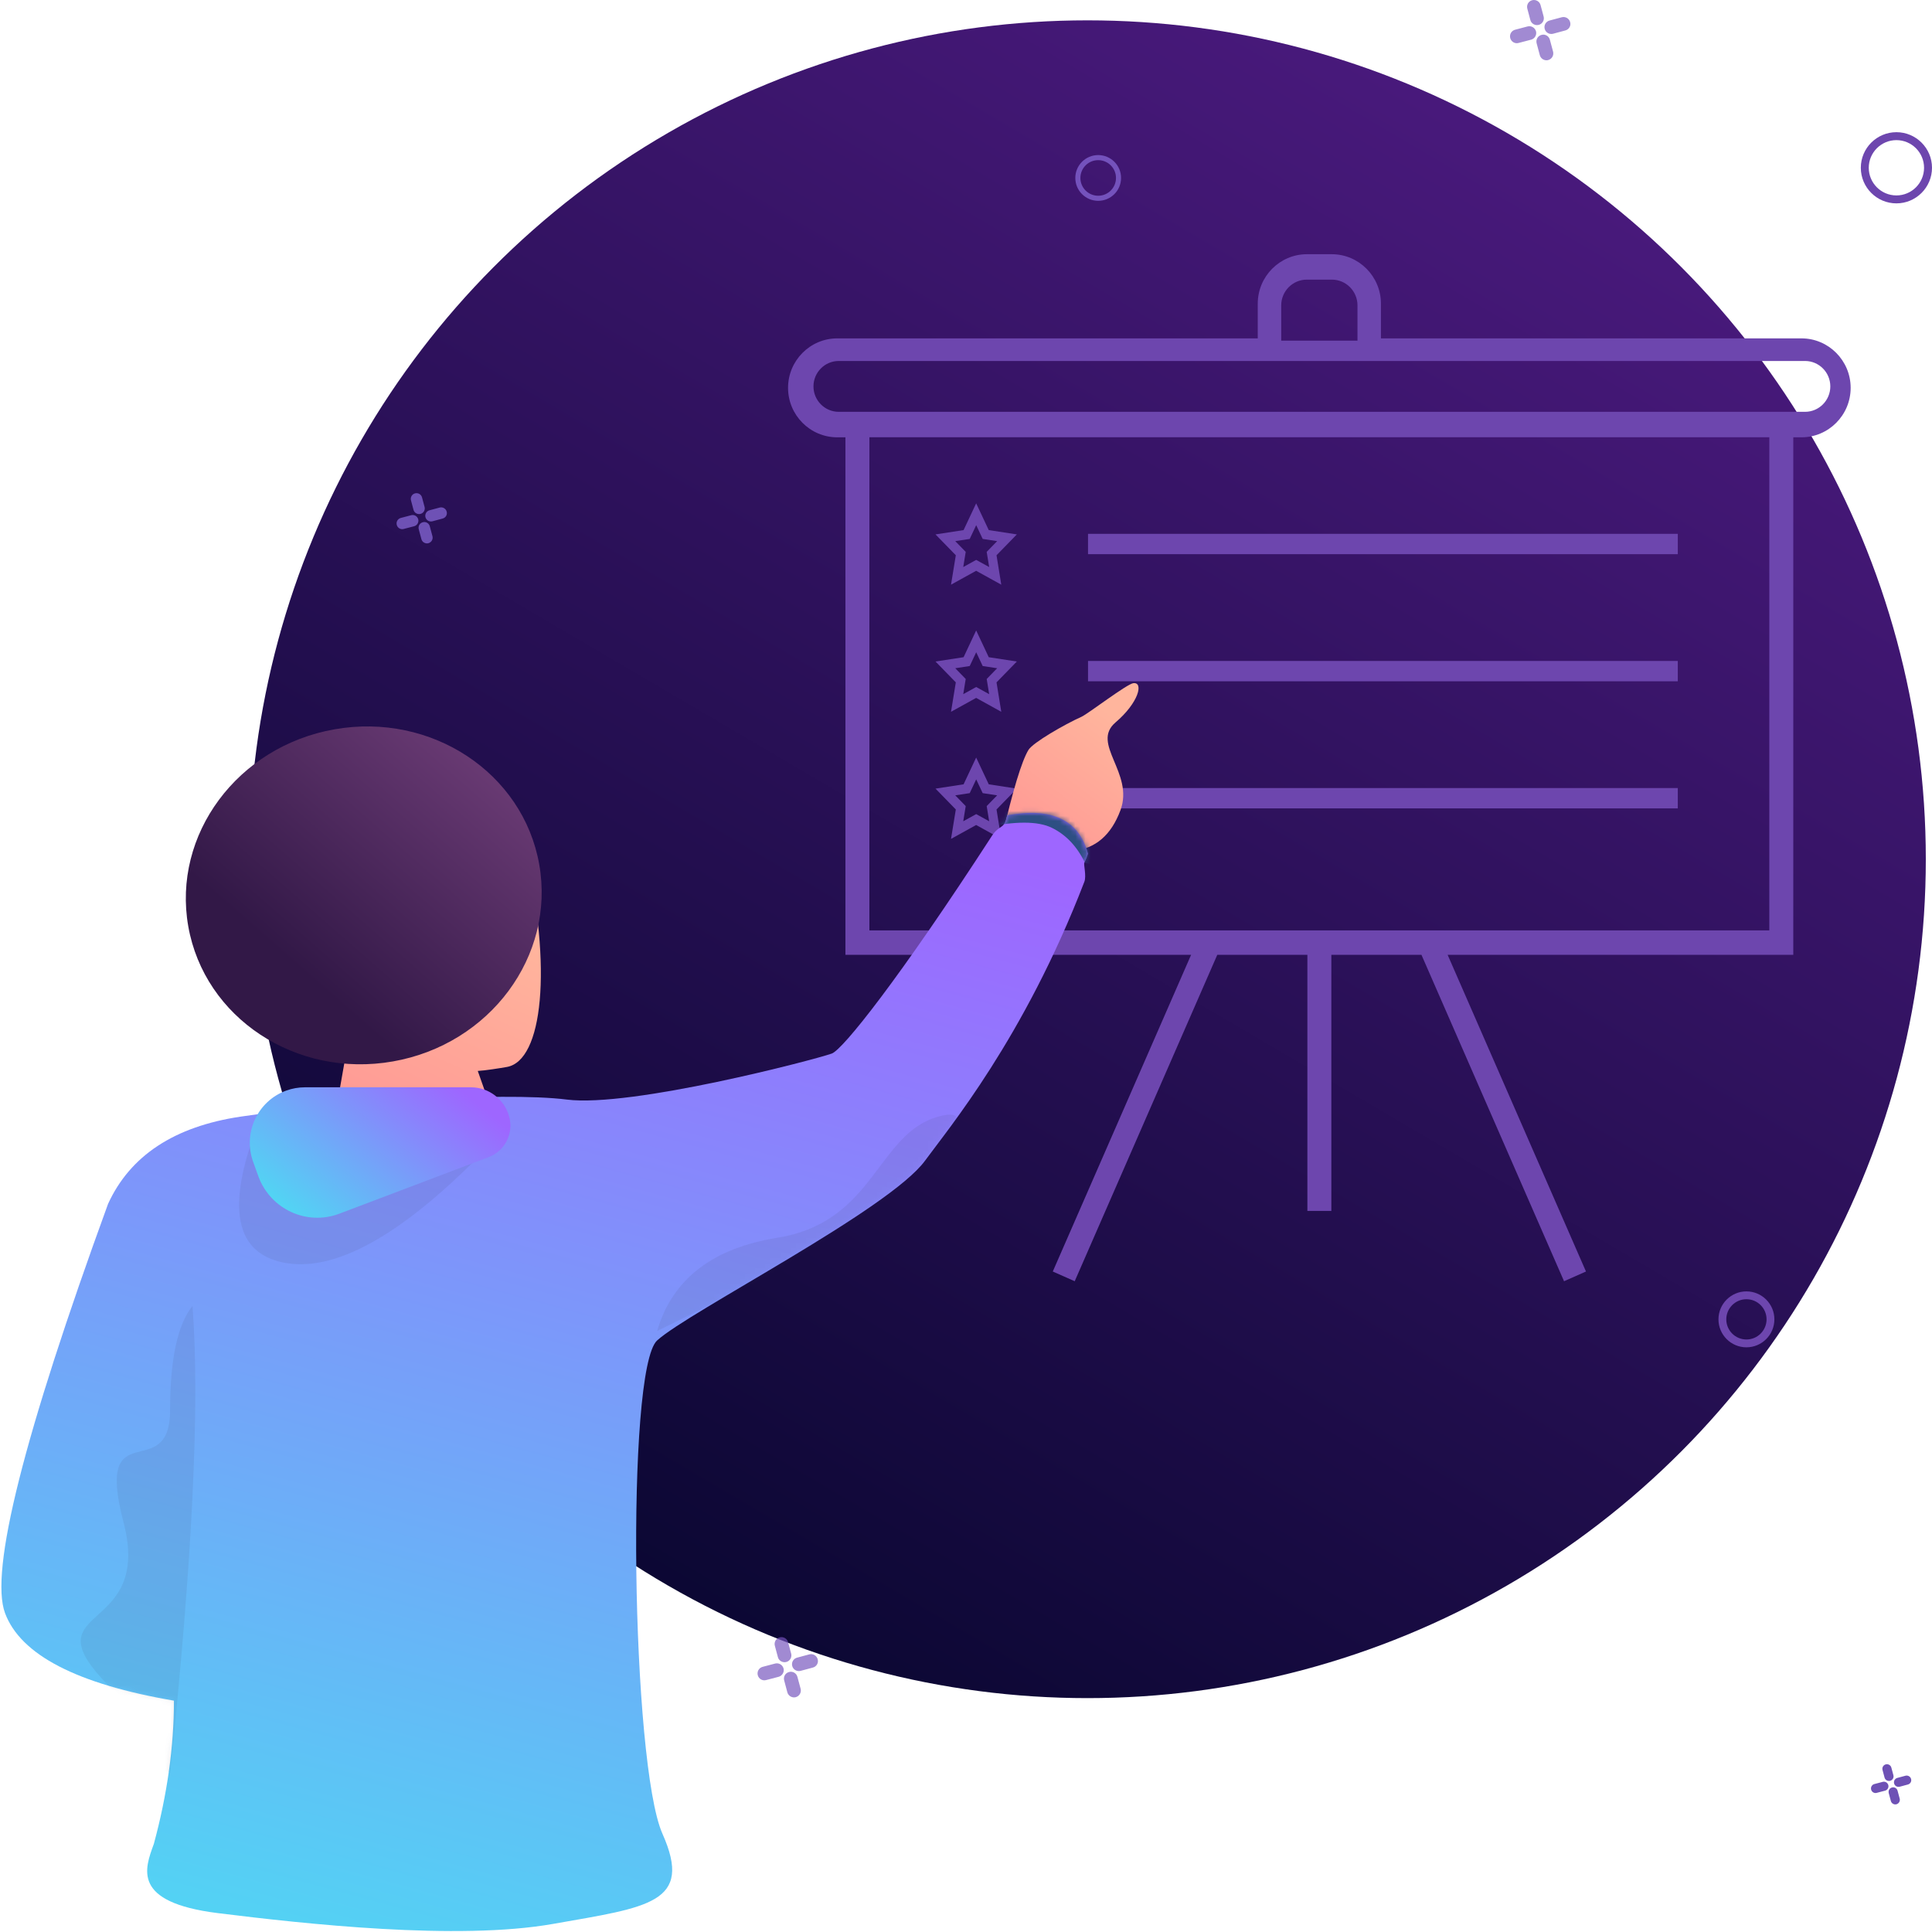
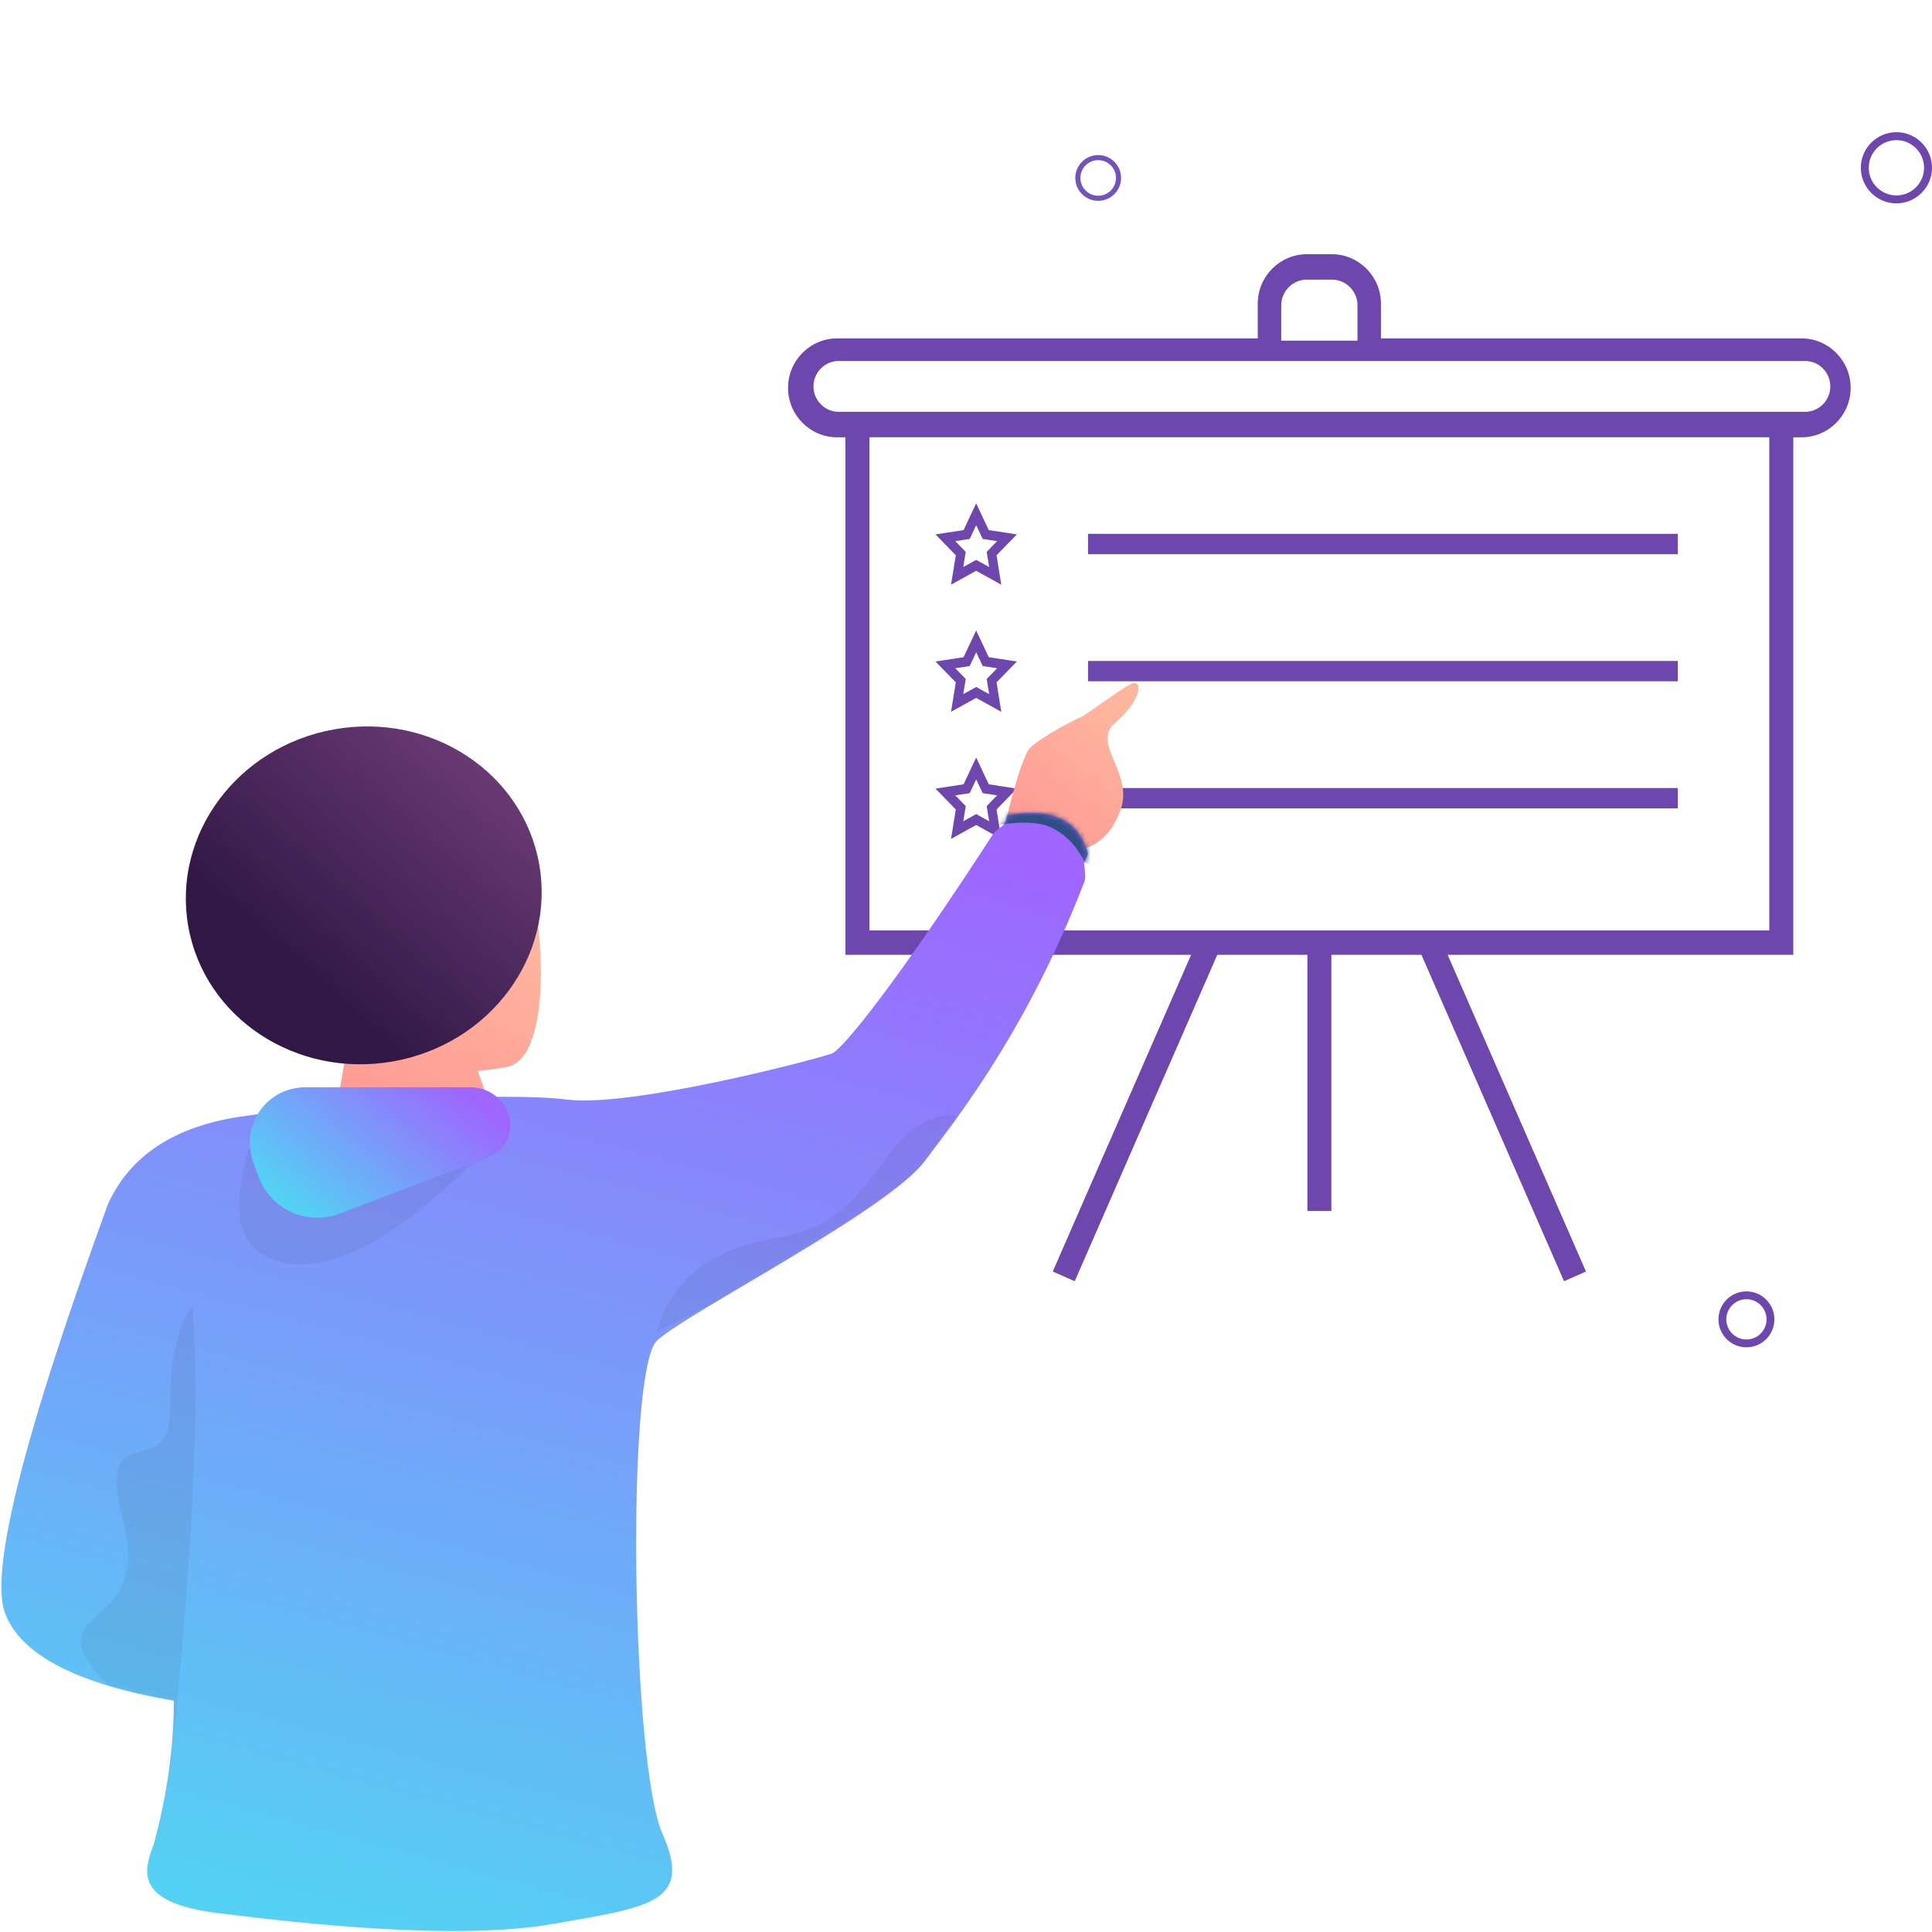
<svg xmlns="http://www.w3.org/2000/svg" xmlns:xlink="http://www.w3.org/1999/xlink" width="380" height="380" viewBox="0 0 380 380">
  <defs>
    <linearGradient id="pasiekimu_lenta-a" x1="17.758%" x2="71.464%" y1="97.257%" y2="5.779%">
      <stop offset="0%" stop-color="#07062E" />
      <stop offset="100%" stop-color="#48197B" />
    </linearGradient>
    <linearGradient id="pasiekimu_lenta-c" x1="9.105%" x2="87.601%" y1="105.819%" y2="25.996%">
      <stop offset="0%" stop-color="#FF9292" />
      <stop offset="100%" stop-color="#FFB59D" />
    </linearGradient>
    <path id="pasiekimu_lenta-b" d="M10.935,10.468 C17.761,6.617 24.776,14.254 28.149,8.722 C31.246,3.644 35.115,1.971 35.226,4.041 C35.293,5.301 30.656,13.822 30.293,15.157 C29.335,18.687 26.766,25.401 25.483,26.484 C23.51,28.149 18.11,30.764 9.283,34.331 C7.66,34.826 5.852,34.259 3.858,32.631 C1.865,31.002 2.085,27.085 4.519,20.878 C4.246,16.505 6.385,13.035 10.935,10.468 Z" />
    <linearGradient id="pasiekimu_lenta-d" x1="27.274%" x2="70.896%" y1="110.865%" y2="23.826%">
      <stop offset="0%" stop-color="#FF9292" />
      <stop offset="100%" stop-color="#FFB59D" />
    </linearGradient>
    <linearGradient id="pasiekimu_lenta-e" x1="25.093%" x2="117.883%" y1="63.701%" y2="-6.884%">
      <stop offset="0%" stop-color="#321847" />
      <stop offset="100%" stop-color="#834A88" />
    </linearGradient>
    <linearGradient id="pasiekimu_lenta-g" x1="42.559%" x2="75.315%" y1="123.267%" y2="0%">
      <stop offset="0%" stop-color="#46E5F2" />
      <stop offset="100%" stop-color="#9E66FF" />
    </linearGradient>
    <path id="pasiekimu_lenta-f" d="M111.484,57.271 C98.825,55.669 65.745,57.865 47.279,60.634 C34.277,62.584 25.603,68.299 21.257,77.78 C4.681,123.242 -2.074,150.077 0.993,158.286 C4.059,166.494 15.132,172.232 34.209,175.5 C34.209,184.559 32.893,193.951 30.26,203.673 C28.495,208.508 25.792,215.164 42.854,217.287 C59.917,219.409 90.006,222.727 108.783,219.409 C127.561,216.092 136.398,215.37 130.297,201.679 C124.196,187.988 123.044,110.313 129.251,104.649 C135.459,98.985 174.98,78.876 181.966,69.259 C186.433,63.111 201.408,45.276 213.278,14.435 C213.723,13.279 213.096,11.062 213.278,10.693 C213.603,10.038 213.843,9.445 214,8.913 C212.197,2.254 206.892,-0.263 198.086,1.361 C197.958,2.106 197.745,2.697 197.447,3.134 C196.999,3.791 196.078,3.895 195.158,5.314 C176.803,33.627 165.76,47.444 163.604,48.218 C160.221,49.434 124.142,58.873 111.484,57.271 Z" />
    <linearGradient id="pasiekimu_lenta-i" x1="-8.584%" x2="89.429%" y1="77.795%" y2="15.879%">
      <stop offset="0%" stop-color="#46E5F2" />
      <stop offset="100%" stop-color="#9E66FF" />
    </linearGradient>
  </defs>
  <g fill="none" fill-rule="evenodd">
-     <ellipse cx="213.891" cy="169" fill="url(#pasiekimu_lenta-a)" fill-rule="nonzero" rx="164.891" ry="165" />
    <g fill="#6E51B5" fill-rule="nonzero" transform="translate(78 97)">
-       <path d="M9.855 3.625C10.029 4.231 9.665 4.838 9.055 4.994L7.058 5.53C6.466 5.686 5.841 5.341 5.685 4.733 5.528 4.144 5.875 3.52 6.484 3.364L8.482 2.828C9.091 2.672 9.698 3.036 9.855 3.625zM7.058 8.46C7.214 9.066 6.866 9.673 6.257 9.846 5.666 10.001 5.042 9.637 4.886 9.049L4.363 7.091C4.207 6.483 4.555 5.877 5.162 5.721 5.754 5.547 6.379 5.911 6.535 6.518L7.058 8.46zM5.51 2.706C5.667 3.295 5.32 3.919 4.711 4.075 4.121 4.231 3.495 3.884 3.338 3.295L2.834 1.406C2.678.817 3.026.193 3.633.037 4.224-.119 4.85.228 5.006.834L5.51 2.706zM4.26 5.133C4.416 5.722 4.051 6.344 3.461 6.502L1.411 7.038C.819 7.211.194 6.847.038 6.241-.12 5.652.228 5.028.837 4.872L2.87 4.336C3.477 4.178 4.085 4.525 4.26 5.133z" />
-     </g>
+       </g>
    <rect width="116" height="4" x="214" y="105" fill="#6D46AE" />
    <rect width="116" height="4" x="214" y="130" fill="#6D46AE" />
    <rect width="116" height="4" x="214" y="155" fill="#6D46AE" />
    <path fill="#6D46AE" fill-rule="nonzero" d="M155,76.285 C155,81.651 159.34,86.015 164.674,86.015 L166.283,86.015 L166.283,187.804 L234.275,187.804 L207.068,250.091 L211.383,252 L239.423,187.804 L257.146,187.804 L257.146,238.17 L261.86,238.17 L261.86,187.804 L279.583,187.804 L307.627,252 L311.942,250.091 L284.731,187.804 L352.717,187.804 L352.717,86.015 L354.326,86.015 C359.66,86.015 364,81.651 364,76.285 C364,70.918 359.66,66.554 354.326,66.554 L271.613,66.554 L271.613,59.728 C271.613,54.364 267.272,50 261.939,50 L257.058,50 C251.725,50 247.384,54.364 247.384,59.728 L247.384,66.554 L164.674,66.554 C159.34,66.557 155,70.922 155,76.285 Z M348,183 L171,183 L171,86 L348,86 L348,183 Z M252,60.066 C252,57.273 254.255,55 257.027,55 L261.973,55 C264.745,55 267,57.273 267,60.066 L267,67 L252,67 L252,60.066 Z M164.97,71 L355.03,71 C357.77,71 360,73.242 360,76 C360,78.758 357.77,81 355.03,81 L353.417,81 L166.583,81 L164.97,81 C162.23,81 160,78.758 160,76 C160,73.242 162.23,71 164.97,71 Z" />
    <path fill="#6D46AE" fill-rule="nonzero" d="M196.004 109.212L200 105.111 194.475 104.264 192 99 189.525 104.264 184 105.111 187.996 109.212 187.053 115 191.996 112.267 196.939 115 196.004 109.212zM192.004 110.124L189.46 111.53 189.944 108.547 187.888 106.434 190.732 106 192.007 103.291 193.283 106 196.126 106.434 194.07 108.547 194.555 111.53 192.004 110.124zM196.004 134.212L200 130.111 194.475 129.264 192 124 189.525 129.264 184 130.111 187.996 134.212 187.053 140 191.996 137.267 196.939 140 196.004 134.212zM192.004 135.124L189.46 136.53 189.944 133.547 187.888 131.434 190.732 131 192.007 128.291 193.283 131 196.126 131.434 194.07 133.547 194.555 136.53 192.004 135.124zM196.004 159.212L200 155.111 194.475 154.264 192 149 189.525 154.264 184 155.111 187.996 159.212 187.053 165 191.996 162.267 196.939 165 196.004 159.212zM192.004 160.124L189.46 161.53 189.944 158.547 187.888 156.434 190.732 156 192.007 153.291 193.283 156 196.126 156.434 194.07 158.547 194.555 161.53 192.004 160.124zM373 40C376.859 40 380 36.859 380 33 380 29.141 376.859 26 373 26 369.141 26 366 29.141 366 33 366 36.859 369.138 40 373 40zM373 27.561C376 27.561 378.439 30.003 378.439 33 378.439 35.997 376 38.439 373 38.439 370 38.439 367.561 35.997 367.561 33 367.561 30.003 370 27.561 373 27.561zM349 259.5C349 256.467 346.533 254 343.5 254 340.467 254 338 256.467 338 259.5 338 262.533 340.467 265 343.5 265 346.533 265 349 262.533 349 259.5zM343.5 263.46C341.317 263.46 339.54 261.683 339.54 259.5 339.54 257.317 341.317 255.54 343.5 255.54 345.683 255.54 347.46 257.317 347.46 259.5 347.46 261.683 345.683 263.46 343.5 263.46z" />
    <g transform="translate(0 134)">
      <g transform="translate(192)">
        <use fill="url(#pasiekimu_lenta-c)" fill-rule="nonzero" transform="scale(-1 1) rotate(-81 0 40.932)" xlink:href="#pasiekimu_lenta-b" />
      </g>
      <g fill-rule="nonzero" transform="rotate(-10 103.664 -170.856)">
        <path fill="url(#pasiekimu_lenta-d)" d="M7.73,27.519 C7.579,27.53 7.427,27.536 7.274,27.536 C9.854,20.304 11.497,17.22 12.206,18.286 C12.805,18.56 10.233,-2.048 19.089,1.268 C24.724,3.378 31.461,1.342 37.328,1.268 C40.682,1.226 43.992,4.262 46.042,2.926 C47.286,27.458 42.199,44.892 35.055,44.892 C33.719,44.892 30.632,44.841 29.285,44.669 L29.998,48.962 C28.363,58.17 26.434,62.774 24.212,62.774 C21.989,62.774 11.325,57.7 0.109,48.492 L7.73,27.519 Z" transform="translate(21.857 26.53)" />
        <ellipse cx="35.052" cy="33.294" fill="url(#pasiekimu_lenta-e)" rx="35.047" ry="33.163" />
      </g>
      <g transform="translate(0 25)">
        <mask id="pasiekimu_lenta-h" fill="#fff">
          <use xlink:href="#pasiekimu_lenta-f" />
        </mask>
        <use fill="url(#pasiekimu_lenta-g)" fill-rule="nonzero" xlink:href="#pasiekimu_lenta-f" />
        <path fill="#373A5B" fill-rule="nonzero" d="M53.148 56.372C44.319 75.921 45.043 86.878 55.322 89.242 65.6 91.607 79.204 84.016 96.131 66.469L53.148 56.372zM129.251 102.79C132.216 92.622 140.1 86.507 152.903 84.447 172.109 81.356 172.449 63.997 184.511 60.634 192.552 58.392 188.008 65.635 170.881 82.363L129.251 102.79zM33.457 189.627C37.862 147.744 39.33 117.155 37.862 97.862 34.925 101.517 33.457 108.34 33.457 118.33 33.457 133.316 18.508 118.33 24.288 140.38 30.069 162.431 6.584 156.562 20.195 171.33 29.269 181.175 33.137 187.095 31.8 189.089L33.457 189.627z" mask="url(#pasiekimu_lenta-h)" opacity=".3" />
        <path fill="#2D4F83" fill-rule="nonzero" d="M213.399,10.693 C211.831,7.473 209.666,5.184 206.903,3.827 C204.14,2.469 199.635,2.469 193.388,3.827 L196.862,0.663 L206.903,-1.743 L212.746,1.819 L215.837,8.412 L215.837,11.41 L213.399,10.693 Z" mask="url(#pasiekimu_lenta-h)" />
        <path fill="url(#pasiekimu_lenta-i)" fill-rule="nonzero" d="M59.972,54.858 L92.636,54.858 C96.158,54.858 99.243,57.238 100.163,60.664 C101.046,63.956 99.302,67.385 96.134,68.585 L66.749,79.715 C60.367,82.133 53.248,78.879 50.848,72.448 C50.832,72.404 50.815,72.359 50.799,72.314 L49.786,69.501 C47.745,63.832 50.651,57.57 56.276,55.513 C57.461,55.08 58.712,54.858 59.972,54.858 L59.972,54.858 Z" />
      </g>
    </g>
    <circle cx="216" cy="35" r="4" stroke="#7452BC" />
    <g fill="#7452BC" fill-rule="nonzero" opacity=".677" transform="translate(297)">
-       <path d="M11.826 4.35C12.035 5.077 11.598 5.806 10.867 5.993L8.47 6.637C7.759 6.823 7.01 6.409 6.822 5.68 6.633 4.973 7.05 4.224 7.781 4.037L10.178 3.394C10.909 3.207 11.638 3.643 11.826 4.35zM8.469 10.152C8.657 10.879 8.24 11.608 7.508 11.815 6.8 12.002 6.05 11.565 5.863 10.858L5.236 8.509C5.048 7.78 5.466 7.053 6.195 6.866 6.905 6.656 7.655 7.093 7.842 7.822L8.469 10.152zM6.612 3.247C6.8 3.954 6.384 4.703 5.654 4.89 4.945 5.077 4.193 4.661 4.006 3.954L3.401 1.687C3.214.981 3.631.231 4.36.045 5.069-.142 5.82.274 6.008 1.001L6.612 3.247zM5.112 6.159C5.299 6.866 4.861 7.613 4.153 7.802L1.693 8.446C.983 8.653.233 8.216.045 7.49-.144 6.783.273 6.034 1.004 5.847L3.444 5.203C4.173 5.014 4.902 5.43 5.112 6.159z" />
-     </g>
+       </g>
    <g fill="#7452BC" fill-rule="nonzero" opacity=".677" transform="translate(149 322)">
-       <path d="M11.826 4.35C12.035 5.077 11.598 5.806 10.867 5.993L8.47 6.637C7.759 6.823 7.01 6.409 6.822 5.68 6.633 4.973 7.05 4.224 7.781 4.037L10.178 3.394C10.909 3.207 11.638 3.643 11.826 4.35zM8.469 10.152C8.657 10.879 8.24 11.608 7.508 11.815 6.8 12.002 6.05 11.565 5.863 10.858L5.236 8.509C5.048 7.78 5.466 7.053 6.195 6.866 6.905 6.656 7.655 7.093 7.842 7.822L8.469 10.152zM6.612 3.247C6.8 3.954 6.384 4.703 5.654 4.89 4.945 5.077 4.193 4.661 4.006 3.954L3.401 1.687C3.214.981 3.631.231 4.36.045 5.069-.142 5.82.274 6.008 1.001L6.612 3.247zM5.112 6.159C5.299 6.866 4.861 7.613 4.153 7.802L1.693 8.446C.983 8.653.233 8.216.045 7.49-.144 6.783.273 6.034 1.004 5.847L3.444 5.203C4.173 5.014 4.902 5.43 5.112 6.159z" />
-     </g>
+       </g>
    <g fill="#6E51B5" fill-rule="nonzero" transform="translate(368 347)">
-       <path d="M7.884 2.9C8.023 3.385 7.732 3.871 7.244 3.995L5.647 4.424C5.173 4.549 4.673 4.273 4.548 3.787 4.422 3.316 4.7 2.816 5.188 2.691L6.785 2.262C7.273 2.138 7.759 2.429 7.884 2.9zM5.646 6.768C5.771 7.252 5.493 7.738 5.006 7.877 4.533 8.001 4.034 7.71 3.909 7.239L3.49 5.672C3.366 5.186 3.644 4.702 4.13 4.577 4.604 4.438 5.103 4.729 5.228 5.215L5.646 6.768zM4.408 2.165C4.533 2.636 4.256 3.135 3.769 3.26 3.297 3.385 2.796 3.107 2.671 2.636L2.267 1.125C2.142.654 2.421.154 2.907.03 3.379-.095 3.88.183 4.005.667L4.408 2.165zM3.408 4.106C3.533 4.577 3.241 5.075 2.769 5.201L1.129 5.631C.655 5.769.155 5.478.03 4.993-.096 4.522.182 4.022.67 3.898L2.296 3.469C2.782 3.343 3.268 3.62 3.408 4.106z" />
-     </g>
+       </g>
  </g>
</svg>